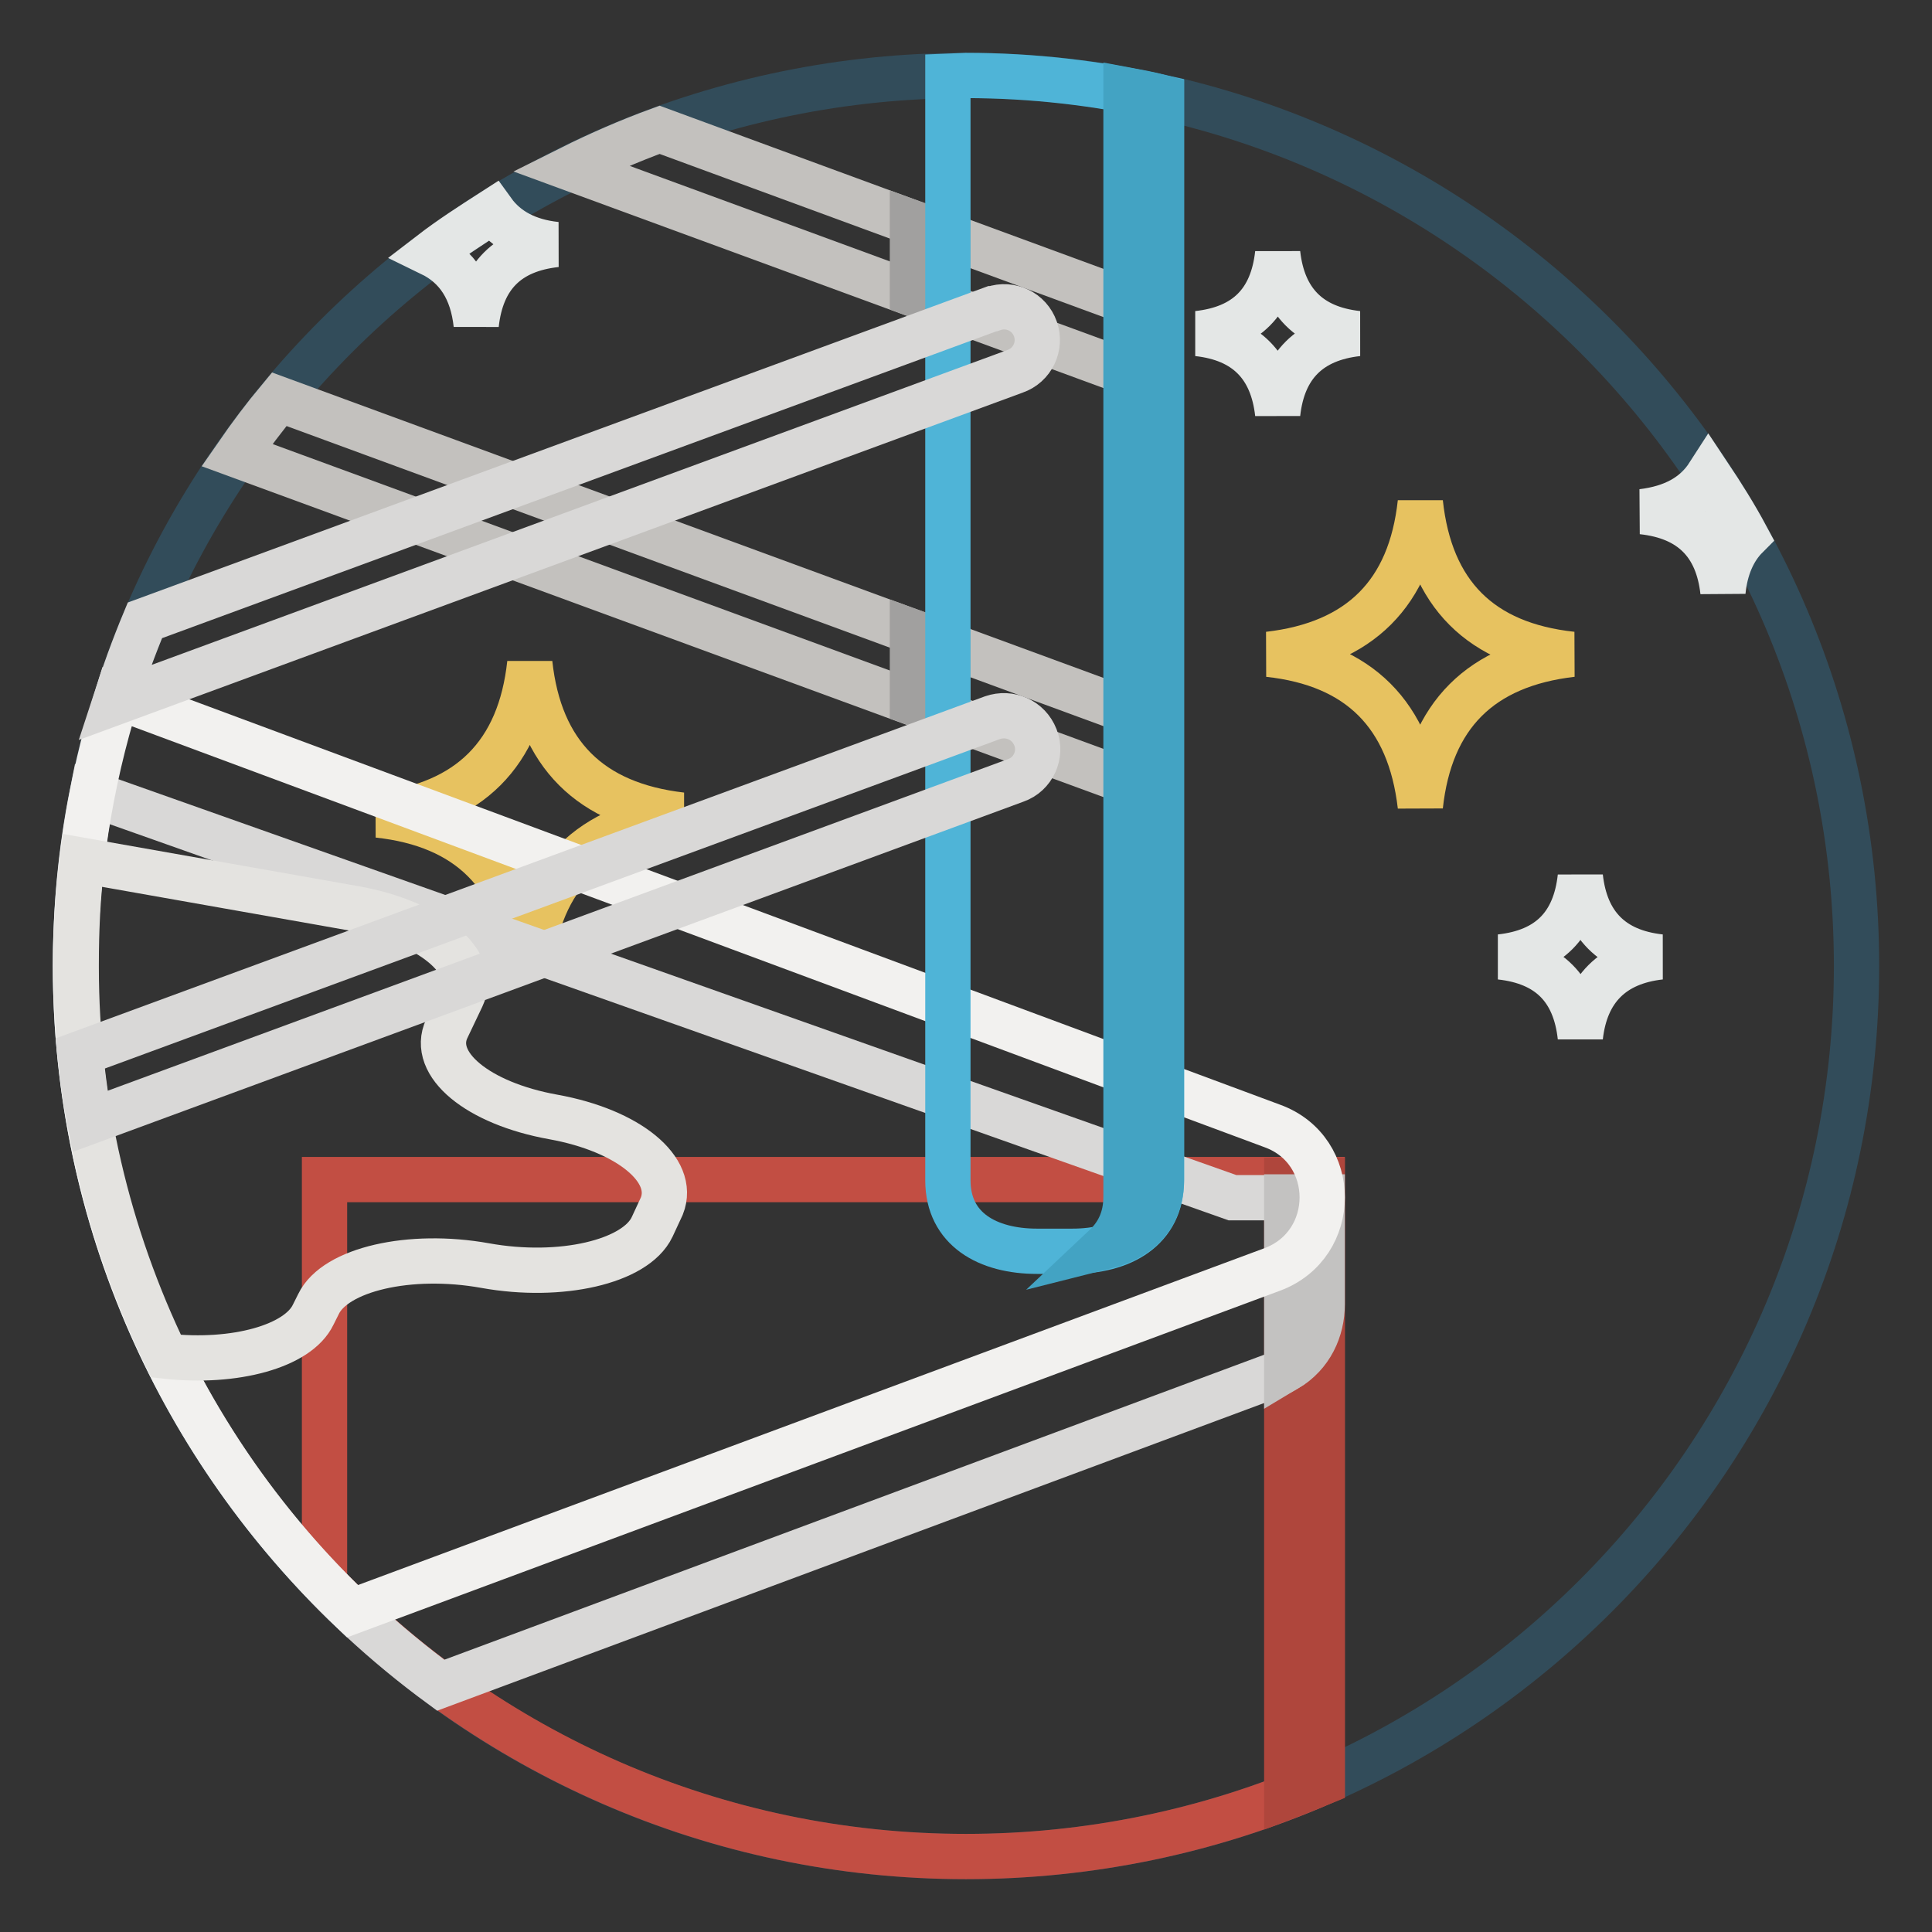
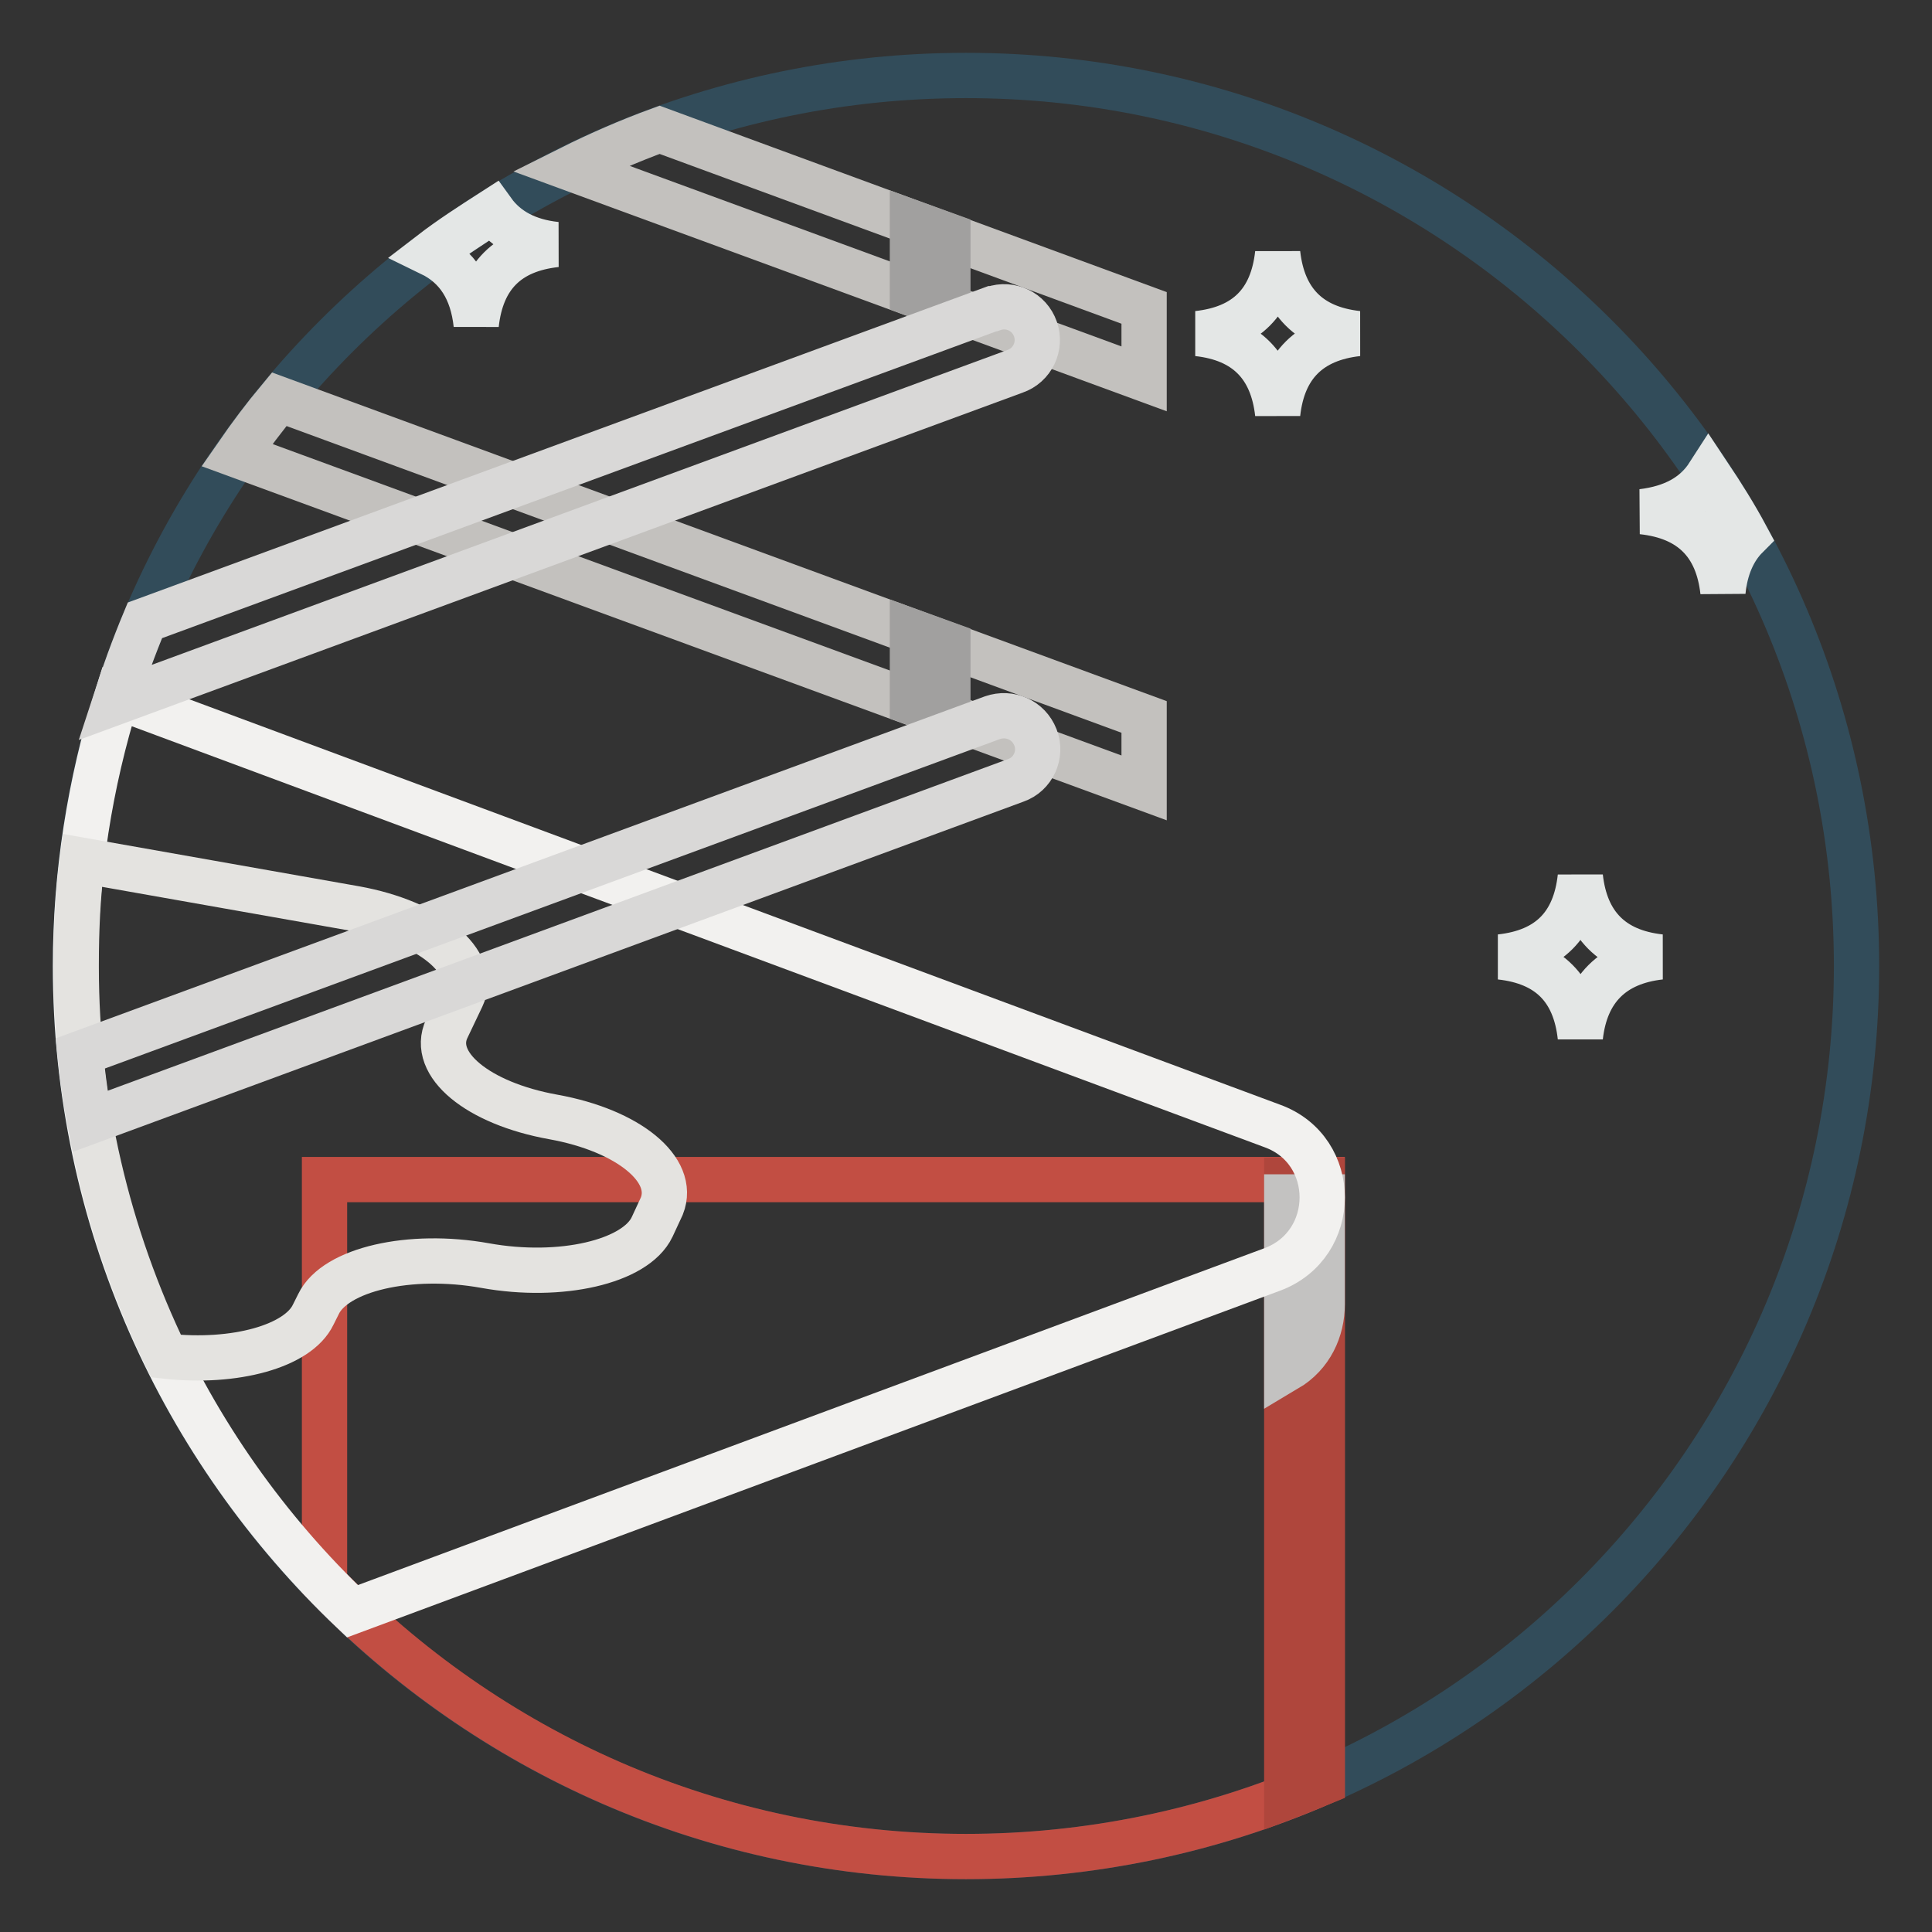
<svg xmlns="http://www.w3.org/2000/svg" version="1.1" x="0px" y="0px" viewBox="0 0 256 256" enable-background="new 0 0 256 256" xml:space="preserve">
  <rect x="0" y="0" width="256" height="256" fill="#333333" stroke="none" />
  <g>
    <path stroke-width="6" fill-opacity="0" stroke="#324c5a" d="M128,10c65.2,0,118,52.8,118,118s-52.8,118-118,118c-65.2,0-118-52.8-118-118S62.8,10,128,10z" />
    <path stroke-width="6" fill-opacity="0" stroke="#c3c1be" d="M75.6,22.3l76,27.9v-9.4L87.4,17.2C83.3,18.7,79.4,20.4,75.6,22.3z M151.6,104.4V95L37,52.9 c-2,2.4-3.8,4.8-5.6,7.4L151.6,104.4z" />
-     <path stroke-width="6" fill-opacity="0" stroke="#e7c260" d="M188.2,66.6c-1.3,12-8,18.7-20.1,20.1c12,1.3,18.7,8,20.1,20.1c1.3-12,8-18.7,20.1-20.1 C196.2,85.4,189.5,78.7,188.2,66.6z M70.2,87.9c-1.3,12-8,18.7-20.1,20.1c12,1.3,18.7,8,20.1,20.1c1.3-12,8-18.7,20.1-20.1 C78.2,106.6,71.5,99.9,70.2,87.9z" />
    <path stroke-width="6" fill-opacity="0" stroke="#c24e43" d="M175.2,156.3H43v53.5c21.5,22.3,51.6,36.2,85,36.2c16.2,0,32.3-3.3,47.2-9.8V156.3L175.2,156.3z" />
    <path stroke-width="6" fill-opacity="0" stroke="#af463c" d="M170.5,238.1c1.6-0.6,3.2-1.3,4.7-1.9v-79.8h-4.7V238.1z" />
-     <path stroke-width="6" fill-opacity="0" stroke="#d9d8d7" d="M12.2,105.2c-1.5,7.5-2.2,15.2-2.2,22.8c0,39.1,19.1,73.8,48.4,95.3l110.2-41c4.5-1.7,6.7-5.8,6.5-9.8 v-13.8h-11.8L12.2,105.2z" />
    <path stroke-width="6" fill-opacity="0" stroke="#c3c2c1" d="M170.5,181.4c3.2-1.9,4.7-5.2,4.7-8.6v-14.2h-4.7V181.4z" />
    <path stroke-width="6" fill-opacity="0" stroke="#f2f1ef" d="M168.6,149.2L15.5,92.3C11.9,103.8,10,115.9,10,128c0,33.7,14.1,64,36.7,85.5l121.9-45.3 C177.4,164.9,177.4,152.4,168.6,149.2L168.6,149.2z" />
    <path stroke-width="6" fill-opacity="0" stroke="#e4e3e0" d="M73.3,148c-10-1.8-16.3-7-14.1-11.7l2-4.2c2.2-4.6-4.2-9.9-14.1-11.7L10.9,114c-0.6,4.6-0.8,9.2-0.8,13.8 v0.4c0,17.8,4.1,35.4,11.9,51.5c9.1,1,17.5-1.3,19.5-5.5l0.7-1.4c2.2-4.6,12.1-6.9,22.1-5.1c10,1.8,19.9-0.5,22.1-5.1l1.3-2.8 C89.6,155,83.3,149.8,73.3,148L73.3,148z" />
    <path stroke-width="6" fill-opacity="0" stroke="#a1a09f" d="M120.9,29.5v9.4l4.7,1.7v-9.4L120.9,29.5z M120.9,83.7v9.4l4.7,1.7v-9.4L120.9,83.7z" />
    <path stroke-width="6" fill-opacity="0" stroke="#e4e7e6" d="M220,126.8c-6.4-0.7-9.9-4.3-10.6-10.6c-0.7,6.4-4.2,9.9-10.6,10.6c6.4,0.7,9.9,4.2,10.6,10.6 C210.1,131.1,213.7,127.5,220,126.8z M169.3,54.8c0.7-6.4,4.3-9.9,10.6-10.6c-6.4-0.7-9.9-4.3-10.6-10.6 c-0.7,6.4-4.2,9.9-10.6,10.6C165.1,44.9,168.6,48.5,169.3,54.8z M63.1,43c0.7-6.4,4.2-9.9,10.6-10.6c-3.8-0.4-6.6-1.9-8.4-4.4 c-2.8,1.8-5.6,3.6-8.2,5.6C60.6,35.3,62.6,38.4,63.1,43z M228.3,78.4c0.3-3.1,1.4-5.6,3.1-7.3c-1.5-2.8-3.2-5.5-5-8.2 c-1.8,2.8-4.7,4.4-8.8,4.9C224.1,68.5,227.6,72.1,228.3,78.4z" />
-     <path stroke-width="6" fill-opacity="0" stroke="#4fb4d7" d="M128,10l-2.4,0.1v146.3c0,6.5,5.3,9.4,11.8,9.4h4.7c6.5,0,11.8-2.9,11.8-9.4V12.9C145.4,11,136.7,10,128,10 z" />
-     <path stroke-width="6" fill-opacity="0" stroke="#43a3c3" d="M149.2,11.9v146.7c0,2.9-1.1,5-2.8,6.6c4.4-1.1,7.5-3.9,7.5-8.9V12.9C152.4,12.5,150.8,12.2,149.2,11.9z" />
    <path stroke-width="6" fill-opacity="0" stroke="#d9d8d7" d="M131.5,95.1L10.6,139.6c0.3,3,0.7,6,1.3,9l122.7-45.2c2.3-0.8,3.5-3.4,2.6-5.7 C136.3,95.4,133.8,94.3,131.5,95.1L131.5,95.1z M131.5,40.9L19.2,82.2c-1.5,3.6-2.8,7.2-4,10.9l119.3-43.9c2.3-0.8,3.5-3.3,2.7-5.6 s-3.3-3.5-5.6-2.7C131.6,40.9,131.5,40.9,131.5,40.9z" />
  </g>
</svg>